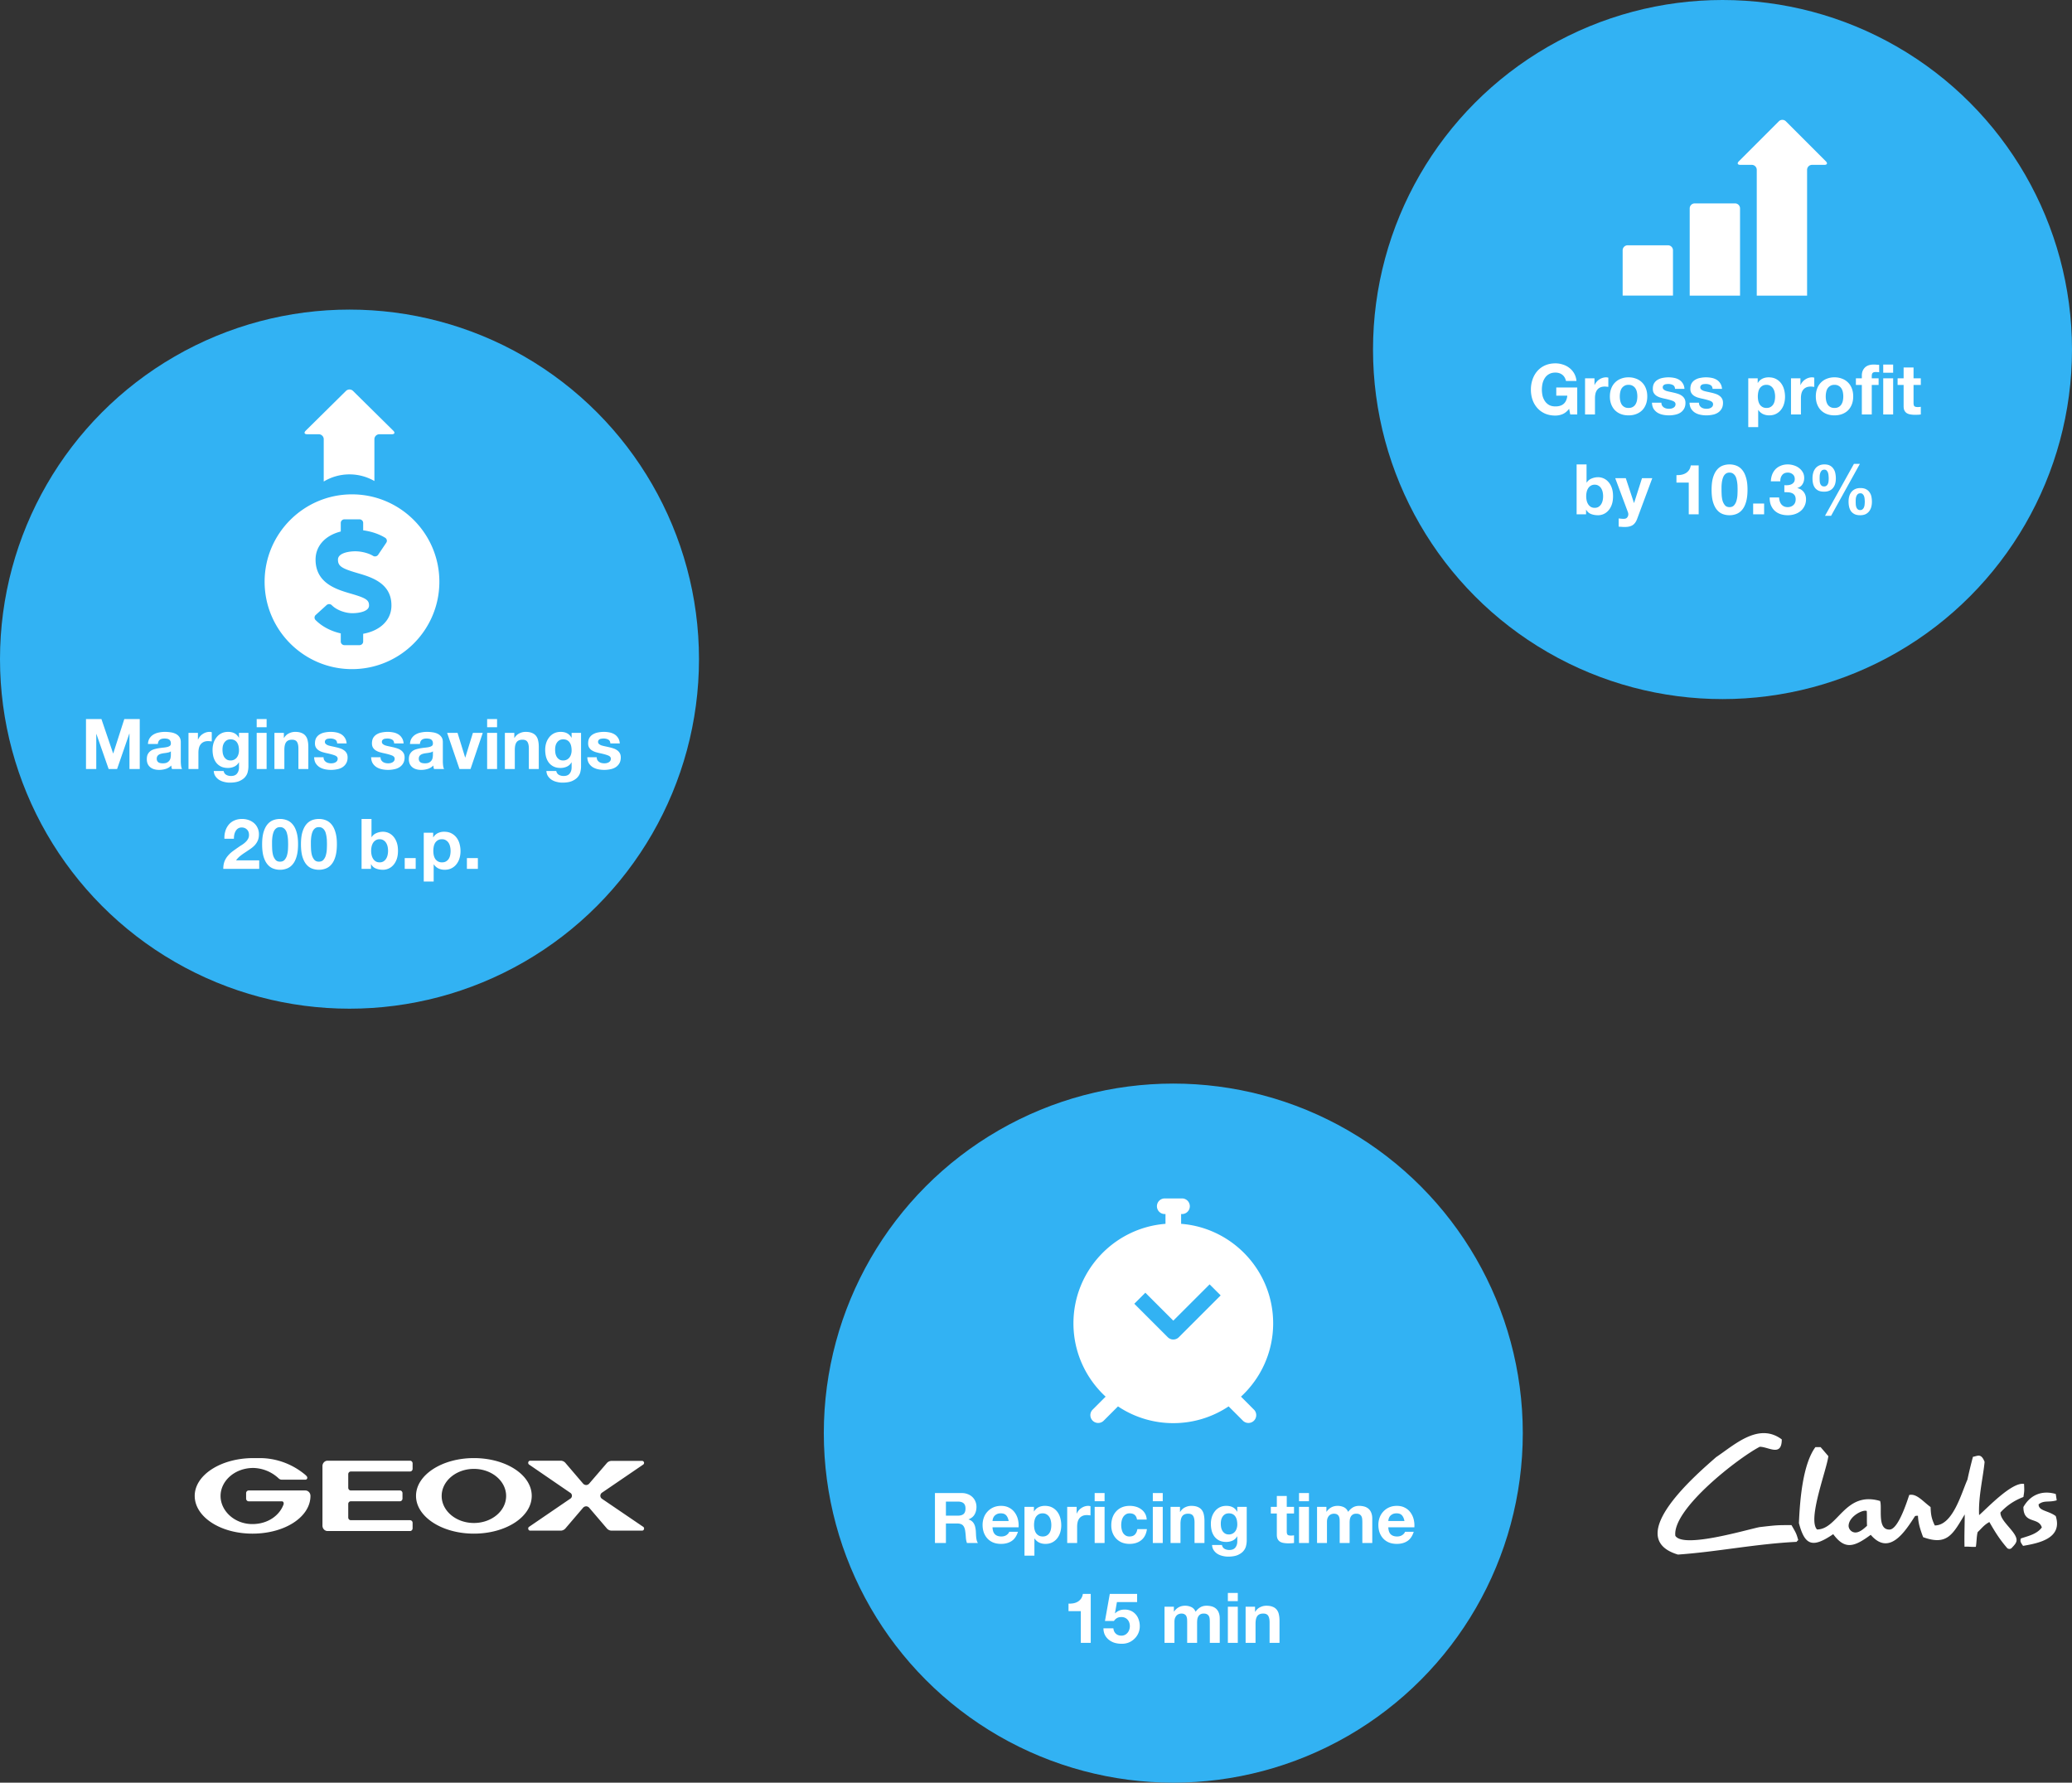
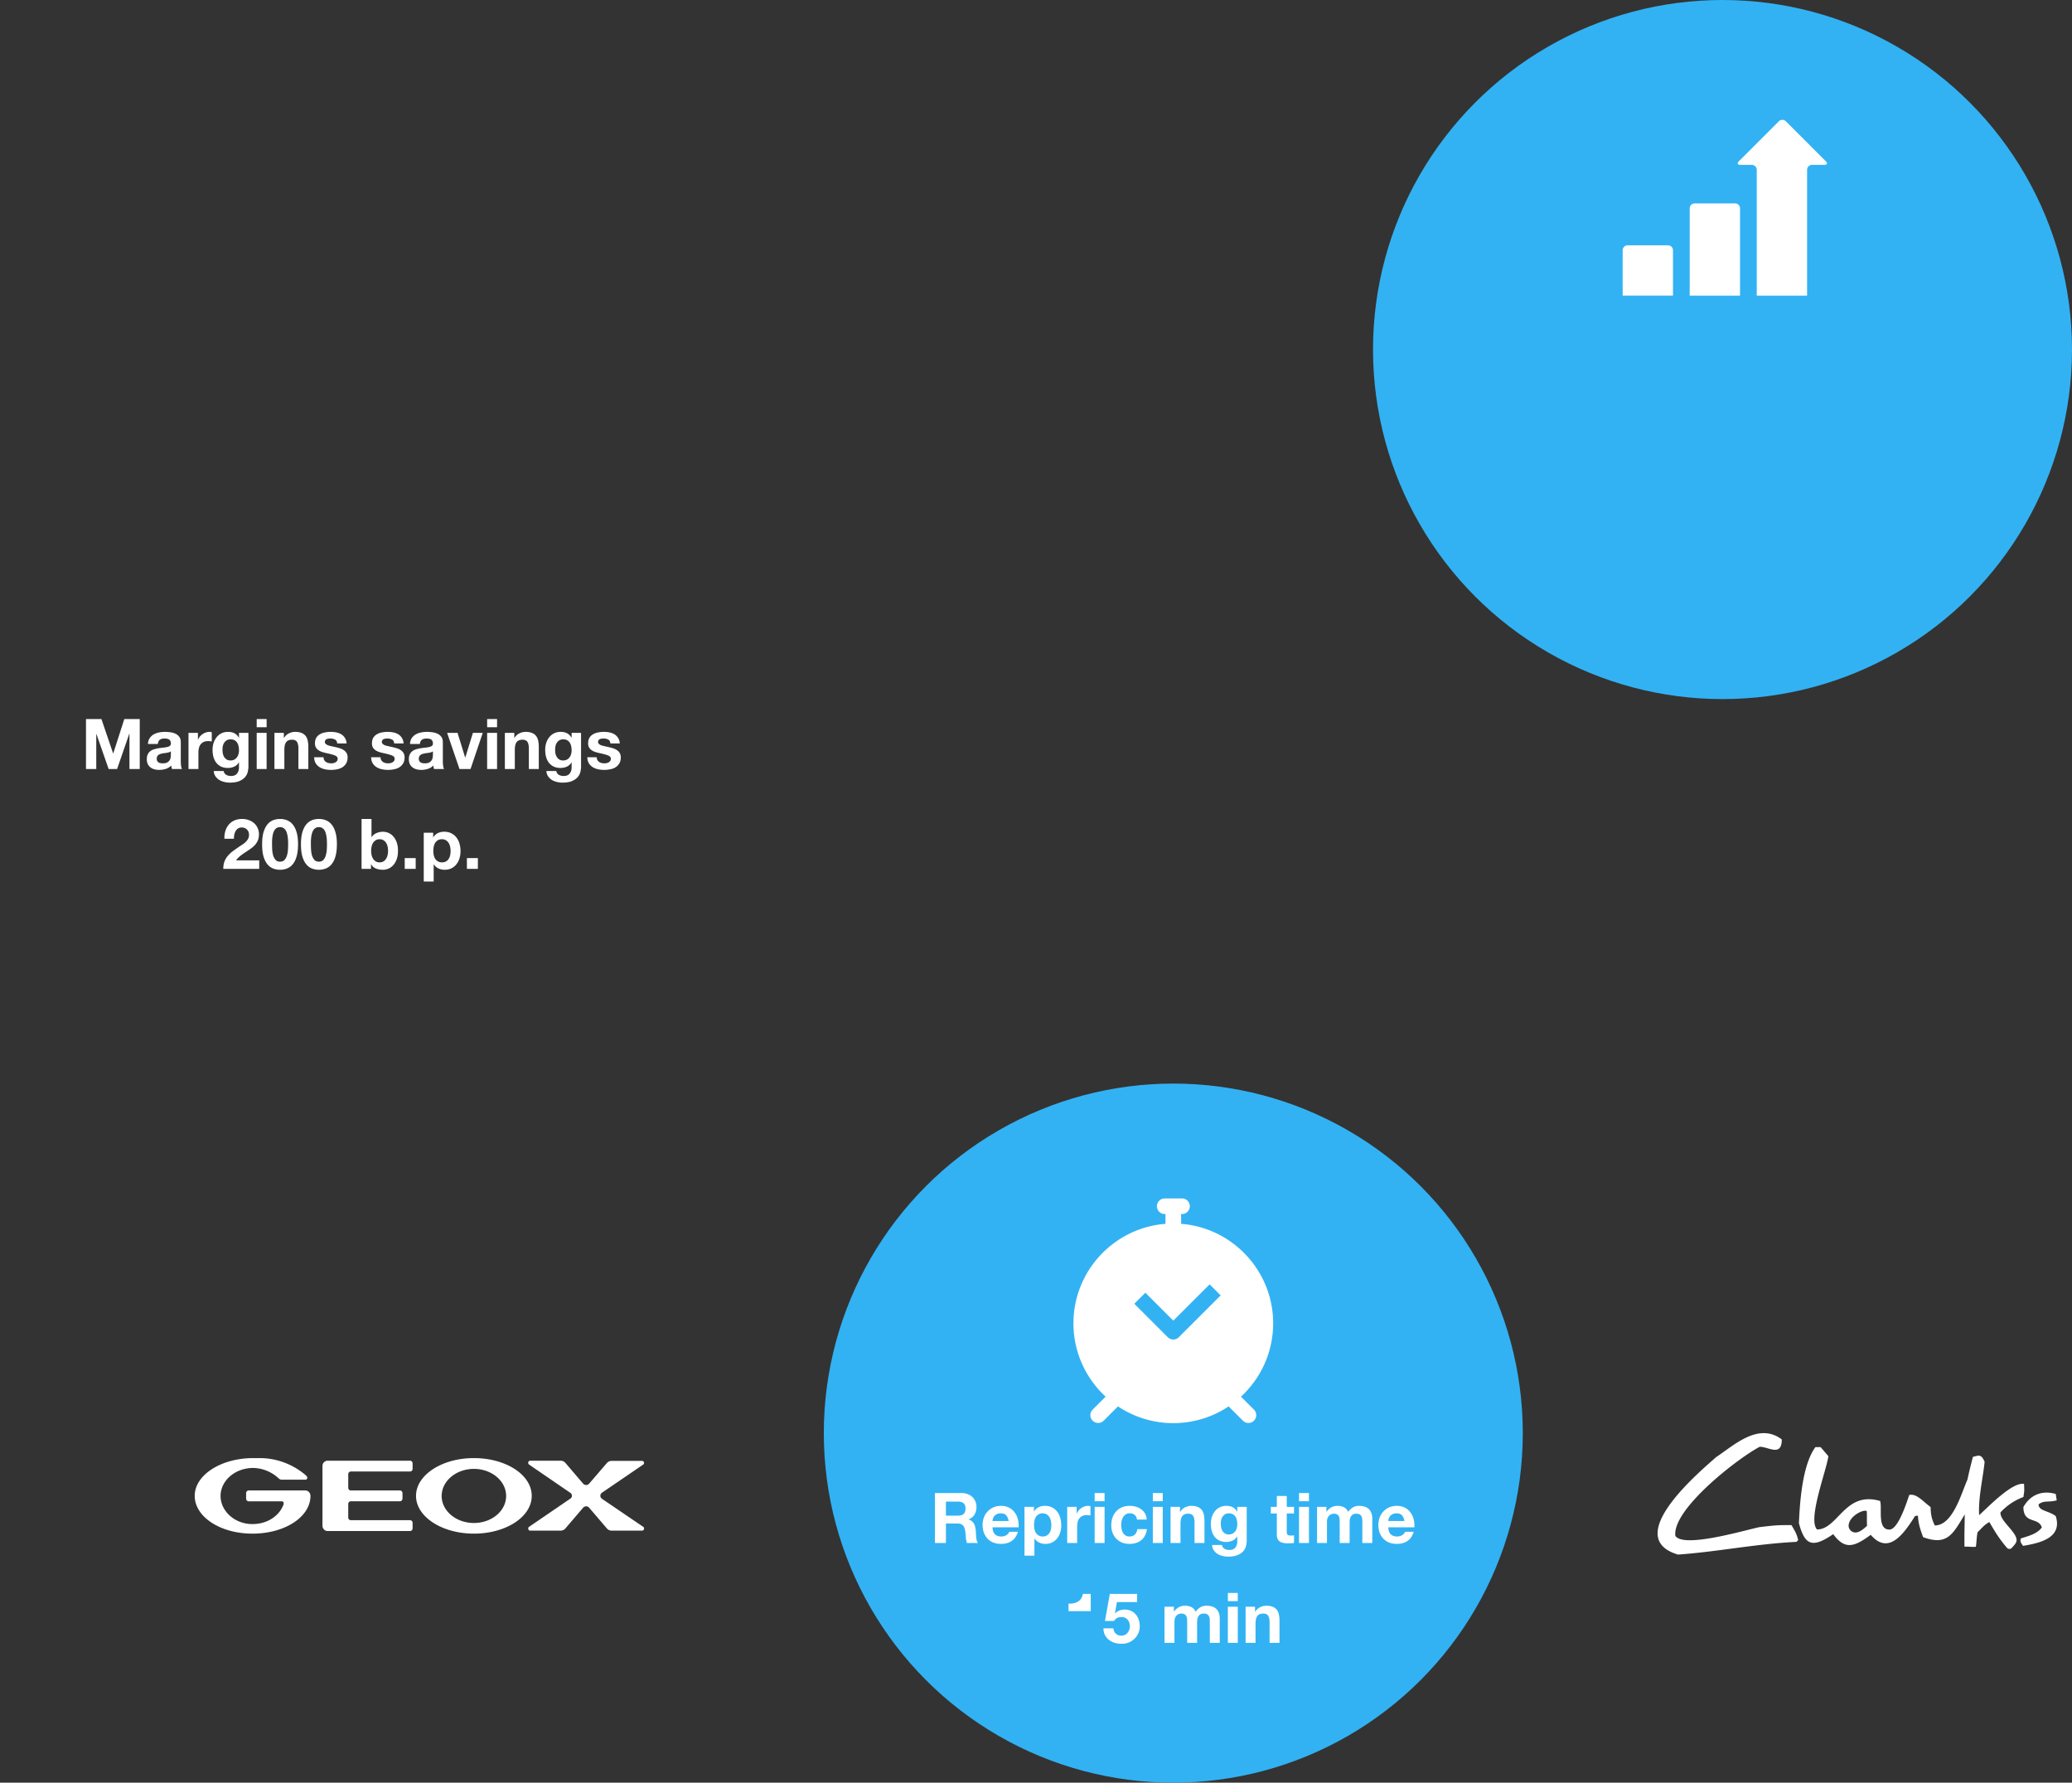
<svg xmlns="http://www.w3.org/2000/svg" width="415" height="357" fill="none">
  <rect width="100%" height="100%" fill="#333333" stroke="none" />
-   <circle cx="70" cy="132" r="70" fill="#32B2F3" />
-   <path fill-rule="evenodd" clip-rule="evenodd" d="M74.988 87.955v8.376A9.954 9.954 0 0070 95a9.954 9.954 0 00-5.16 1.432v-8.477c0-.547-.452-.994-1.006-.994h-2.316c-.553 0-.684-.319-.291-.706l8.063-7.964a1.011 1.011 0 011.42 0l8.064 7.964c.392.388.261.706-.292.706h-2.487c-.554 0-1.007.447-1.007.994zM88 116.5c0 9.65-7.85 17.5-17.5 17.5S53 126.15 53 116.5 60.85 99 70.5 99 88 106.85 88 116.5zm-16.419-1.739c-3.2-.93-3.89-1.409-3.89-2.699 0-1.31 2.181-1.659 3.47-1.659 1.226 0 2.685.374 3.548.91a.767.767 0 001.034-.214l1.623-2.412a.702.702 0 00-.222-.993c-1.2-.744-2.776-1.274-4.405-1.491v-1.485c0-.397-.335-.718-.748-.718h-2.99c-.414 0-.748.321-.748.718v1.72c-3.13.794-5.048 2.907-5.048 5.623 0 4.765 4.258 6.004 7.076 6.823 3.031.881 3.642 1.28 3.633 2.377 0 1.213-2.085 1.536-3.316 1.536-1.512 0-3.213-.653-4.134-1.589a.766.766 0 00-1.057-.028l-2.173 1.974a.698.698 0 00-.03 1.015c1.266 1.284 3.08 2.24 5.049 2.674v1.639c0 .397.334.718.747.718h2.991c.413 0 .748-.321.748-.718v-1.56c3.462-.622 5.661-2.788 5.66-5.643.04-4.523-4.087-5.724-6.818-6.518z" fill="#fff" />
  <path d="M17.223 144.004V154h2.058v-7.014h.028l2.45 7.014h1.694l2.45-7.084h.028V154h2.058v-9.996h-3.094l-2.212 6.874h-.028l-2.338-6.874h-3.094zm12.407 4.984c.028-.467.145-.854.35-1.162.205-.308.467-.555.784-.742a3.297 3.297 0 011.064-.392 5.863 5.863 0 011.204-.126c.364 0 .733.028 1.106.084a3.27 3.27 0 011.022.294c.308.149.56.359.756.63.196.261.294.611.294 1.05v3.766c0 .327.019.639.056.938.037.299.103.523.196.672h-2.016a4.575 4.575 0 01-.098-.336 4.794 4.794 0 01-.042-.364 2.59 2.59 0 01-1.12.686c-.43.131-.868.196-1.316.196-.345 0-.667-.042-.966-.126a2.218 2.218 0 01-.784-.392 1.886 1.886 0 01-.532-.672 2.35 2.35 0 01-.182-.966c0-.411.07-.747.21-1.008a1.9 1.9 0 01.56-.644c.233-.159.495-.275.784-.35.299-.084.597-.149.896-.196.299-.047.593-.084.882-.112.29-.028.546-.07.77-.126.224-.056.401-.135.532-.238.13-.112.191-.271.182-.476 0-.215-.037-.383-.112-.504a.654.654 0 00-.28-.294.913.913 0 00-.406-.14 2.663 2.663 0 00-.49-.042c-.392 0-.7.084-.924.252-.224.168-.355.448-.392.84H29.63zm4.592 1.47a.97.97 0 01-.322.182c-.121.037-.257.07-.406.098a5.87 5.87 0 01-.448.07 8.667 8.667 0 00-.476.07 3.86 3.86 0 00-.448.112 1.33 1.33 0 00-.378.196.867.867 0 00-.252.294.967.967 0 00-.098.462.94.94 0 00.098.448.812.812 0 00.266.294c.112.065.243.112.392.14.15.028.303.042.462.042.392 0 .695-.065.91-.196.215-.131.373-.285.476-.462a1.46 1.46 0 00.182-.56c.028-.187.042-.336.042-.448v-.742zm3.531-3.696V154h1.988v-3.262c0-.327.033-.63.098-.91s.173-.523.322-.728c.159-.215.364-.383.616-.504s.56-.182.924-.182c.121 0 .247.009.378.028.13.009.243.023.336.042v-1.848a1.539 1.539 0 00-.434-.07c-.252 0-.495.037-.728.112a2.542 2.542 0 00-.658.322 2.268 2.268 0 00-.546.49 2.333 2.333 0 00-.378.616h-.028v-1.344h-1.89zm8.419 5.53c-.308 0-.565-.065-.77-.196a1.631 1.631 0 01-.504-.504 2.33 2.33 0 01-.266-.686 4.448 4.448 0 01-.07-.784c0-.271.028-.527.084-.77a2.01 2.01 0 01.294-.658c.14-.196.308-.35.504-.462.205-.112.448-.168.728-.168.327 0 .597.061.812.182.215.121.387.285.518.49.13.205.224.443.28.714a4 4 0 01.084.84c0 .261-.037.513-.112.756a1.894 1.894 0 01-.308.63c-.14.187-.317.336-.532.448a1.581 1.581 0 01-.742.168zm3.584 1.246v-6.776h-1.89v.966h-.028c-.243-.42-.546-.719-.91-.896-.355-.177-.77-.266-1.246-.266-.504 0-.952.098-1.344.294a2.86 2.86 0 00-.966.798 3.54 3.54 0 00-.602 1.148 4.61 4.61 0 00-.196 1.344c0 .495.056.966.168 1.414.121.439.308.826.56 1.162.252.327.574.588.966.784.392.187.859.28 1.4.28.439 0 .854-.089 1.246-.266a2 2 0 00.924-.854h.028v.952c.01.513-.117.938-.378 1.274-.252.336-.658.504-1.218.504-.355 0-.667-.075-.938-.224-.27-.14-.453-.397-.546-.77h-1.974c.028.411.14.761.336 1.05.205.299.457.541.756.728.308.187.644.322 1.008.406.373.093.737.14 1.092.14.83 0 1.493-.112 1.988-.336.495-.224.873-.499 1.134-.826.261-.317.43-.663.504-1.036a4.59 4.59 0 00.126-.994zm3.645-7.896v-1.638h-1.988v1.638H53.4zm-1.988 1.12V154H53.4v-7.238h-1.988zm3.553 0V154h1.988v-3.794c0-.737.121-1.265.364-1.582.243-.327.635-.49 1.176-.49.476 0 .807.149.994.448.187.289.28.733.28 1.33V154h1.988v-4.452c0-.448-.042-.854-.126-1.218a2.21 2.21 0 00-.406-.938 1.863 1.863 0 00-.812-.602c-.336-.149-.77-.224-1.302-.224-.42 0-.83.098-1.232.294a2.24 2.24 0 00-.98.91h-.042v-1.008h-1.89zm9.839 4.886h-1.89c.019.485.126.891.322 1.218.205.317.462.574.77.77.317.196.676.336 1.078.42a5.997 5.997 0 002.436 0 2.98 2.98 0 001.064-.406 2.26 2.26 0 00.742-.77c.196-.327.294-.728.294-1.204 0-.336-.066-.616-.196-.84a1.702 1.702 0 00-.518-.574 2.628 2.628 0 00-.742-.378 7.943 7.943 0 00-.84-.238c-.28-.065-.556-.126-.826-.182a8.394 8.394 0 01-.728-.182 1.623 1.623 0 01-.504-.28.546.546 0 01-.196-.434c0-.149.037-.266.112-.35a.726.726 0 01.266-.21c.112-.047.233-.075.364-.084.13-.019.252-.028.364-.028.354 0 .662.07.924.21.261.131.406.387.434.77h1.89c-.037-.448-.154-.817-.35-1.106a2.17 2.17 0 00-.714-.714 3.032 3.032 0 00-.994-.378 5.606 5.606 0 00-1.134-.112c-.392 0-.775.037-1.148.112a2.95 2.95 0 00-1.008.364 2.008 2.008 0 00-.728.7c-.177.299-.266.681-.266 1.148 0 .317.065.588.196.812.13.215.303.397.518.546.215.14.457.257.728.35.28.084.564.159.854.224.71.149 1.26.299 1.652.448.401.149.602.373.602.672a.768.768 0 01-.126.448 1.047 1.047 0 01-.322.28 1.708 1.708 0 01-.42.154 2.353 2.353 0 01-1.008-.028 1.589 1.589 0 01-.476-.21 1.362 1.362 0 01-.35-.378 1.18 1.18 0 01-.126-.56zm11.416 0h-1.89c.019.485.126.891.322 1.218.205.317.462.574.77.77.317.196.677.336 1.078.42a5.997 5.997 0 002.436 0A2.98 2.98 0 0080 153.65a2.26 2.26 0 00.742-.77c.196-.327.294-.728.294-1.204 0-.336-.066-.616-.196-.84a1.702 1.702 0 00-.518-.574 2.628 2.628 0 00-.742-.378 7.943 7.943 0 00-.84-.238c-.28-.065-.555-.126-.826-.182a8.394 8.394 0 01-.728-.182 1.623 1.623 0 01-.504-.28.546.546 0 01-.196-.434c0-.149.037-.266.112-.35a.726.726 0 01.266-.21c.112-.047.233-.075.364-.084.13-.019.252-.028.364-.028.355 0 .662.07.924.21.261.131.406.387.434.77h1.89c-.037-.448-.154-.817-.35-1.106a2.17 2.17 0 00-.714-.714 3.032 3.032 0 00-.994-.378 5.606 5.606 0 00-1.134-.112c-.392 0-.775.037-1.148.112-.374.065-.71.187-1.008.364a2.008 2.008 0 00-.728.7c-.177.299-.266.681-.266 1.148 0 .317.065.588.196.812.13.215.303.397.518.546.215.14.457.257.728.35.28.084.564.159.854.224.71.149 1.26.299 1.652.448.401.149.602.373.602.672a.768.768 0 01-.126.448 1.047 1.047 0 01-.322.28 1.708 1.708 0 01-.42.154 2.353 2.353 0 01-1.008-.028 1.589 1.589 0 01-.476-.21 1.362 1.362 0 01-.35-.378 1.18 1.18 0 01-.126-.56zm5.895-2.66c.028-.467.145-.854.35-1.162.206-.308.467-.555.784-.742a3.298 3.298 0 011.064-.392 5.863 5.863 0 011.204-.126c.364 0 .733.028 1.106.084.374.047.714.145 1.022.294.308.149.56.359.756.63.196.261.294.611.294 1.05v3.766c0 .327.019.639.056.938.038.299.103.523.196.672h-2.016a4.575 4.575 0 01-.098-.336 4.898 4.898 0 01-.042-.364 2.59 2.59 0 01-1.12.686 4.483 4.483 0 01-1.316.196c-.345 0-.667-.042-.966-.126a2.218 2.218 0 01-.784-.392 1.886 1.886 0 01-.532-.672 2.35 2.35 0 01-.182-.966c0-.411.07-.747.21-1.008a1.9 1.9 0 01.56-.644c.234-.159.495-.275.784-.35a7.81 7.81 0 01.896-.196c.299-.047.593-.084.882-.112.29-.028.546-.07.77-.126.224-.056.402-.135.532-.238.131-.112.192-.271.182-.476 0-.215-.037-.383-.112-.504a.654.654 0 00-.28-.294.913.913 0 00-.406-.14 2.663 2.663 0 00-.49-.042c-.392 0-.7.084-.924.252-.224.168-.354.448-.392.84h-1.988zm4.592 1.47a.97.97 0 01-.322.182c-.121.037-.256.07-.406.098-.14.028-.289.051-.448.07a8.681 8.681 0 00-.476.07 3.91 3.91 0 00-.448.112 1.33 1.33 0 00-.378.196.87.87 0 00-.252.294.967.967 0 00-.098.462.94.94 0 00.098.448.813.813 0 00.266.294c.112.065.243.112.392.14.15.028.304.042.462.042.392 0 .696-.065.91-.196a1.33 1.33 0 00.476-.462c.103-.187.164-.373.182-.56.028-.187.042-.336.042-.448v-.742zM94.243 154l2.45-7.238H94.72l-1.526 4.942h-.028l-1.526-4.942h-2.086L92.031 154h2.212zm5.314-8.358v-1.638h-1.988v1.638h1.988zm-1.988 1.12V154h1.988v-7.238h-1.988zm3.553 0V154h1.988v-3.794c0-.737.122-1.265.364-1.582.243-.327.635-.49 1.176-.49.476 0 .808.149.994.448.187.289.28.733.28 1.33V154h1.988v-4.452c0-.448-.042-.854-.126-1.218a2.202 2.202 0 00-.406-.938 1.859 1.859 0 00-.812-.602c-.336-.149-.77-.224-1.302-.224-.42 0-.83.098-1.232.294a2.24 2.24 0 00-.98.91h-.042v-1.008h-1.89zm11.673 5.53c-.308 0-.565-.065-.77-.196a1.638 1.638 0 01-.504-.504 2.34 2.34 0 01-.266-.686 4.42 4.42 0 01-.07-.784c0-.271.028-.527.084-.77a2.01 2.01 0 01.294-.658c.14-.196.308-.35.504-.462.205-.112.448-.168.728-.168.327 0 .597.061.812.182.215.121.387.285.518.49.131.205.224.443.28.714a4 4 0 01.084.84c0 .261-.037.513-.112.756a1.888 1.888 0 01-.308.63c-.14.187-.317.336-.532.448a1.582 1.582 0 01-.742.168zm3.584 1.246v-6.776h-1.89v.966h-.028c-.243-.42-.546-.719-.91-.896-.355-.177-.77-.266-1.246-.266-.504 0-.952.098-1.344.294a2.854 2.854 0 00-.966.798 3.547 3.547 0 00-.602 1.148 4.576 4.576 0 00-.196 1.344c0 .495.056.966.168 1.414.121.439.308.826.56 1.162.252.327.574.588.966.784.392.187.859.28 1.4.28.439 0 .854-.089 1.246-.266.401-.187.709-.471.924-.854h.028v.952c.009.513-.117.938-.378 1.274-.252.336-.658.504-1.218.504-.355 0-.667-.075-.938-.224-.271-.14-.453-.397-.546-.77h-1.974c.028.411.14.761.336 1.05.205.299.457.541.756.728.308.187.644.322 1.008.406.373.093.737.14 1.092.14.831 0 1.493-.112 1.988-.336.495-.224.873-.499 1.134-.826.261-.317.429-.663.504-1.036a4.59 4.59 0 00.126-.994zm3.141-1.89h-1.89c.018.485.126.891.322 1.218.205.317.462.574.77.77.317.196.676.336 1.078.42a5.995 5.995 0 002.436 0c.401-.075.756-.21 1.064-.406a2.26 2.26 0 00.742-.77c.196-.327.294-.728.294-1.204 0-.336-.066-.616-.196-.84a1.712 1.712 0 00-.518-.574 2.632 2.632 0 00-.742-.378 7.984 7.984 0 00-.84-.238c-.28-.065-.556-.126-.826-.182a8.302 8.302 0 01-.728-.182 1.607 1.607 0 01-.504-.28.545.545 0 01-.196-.434c0-.149.037-.266.112-.35a.718.718 0 01.266-.21c.112-.047.233-.075.364-.084.13-.019.252-.028.364-.028.354 0 .662.07.924.21.261.131.406.387.434.77h1.89c-.038-.448-.154-.817-.35-1.106a2.175 2.175 0 00-.714-.714 3.04 3.04 0 00-.994-.378 5.606 5.606 0 00-1.134-.112c-.392 0-.775.037-1.148.112-.374.065-.71.187-1.008.364a2 2 0 00-.728.7c-.178.299-.266.681-.266 1.148 0 .317.065.588.196.812.13.215.303.397.518.546.214.14.457.257.728.35.28.084.564.159.854.224.709.149 1.26.299 1.652.448.401.149.602.373.602.672a.768.768 0 01-.126.448 1.055 1.055 0 01-.322.28 1.729 1.729 0 01-.42.154 2.36 2.36 0 01-1.008-.028 1.581 1.581 0 01-.476-.21 1.358 1.358 0 01-.35-.378 1.18 1.18 0 01-.126-.56zm-74.574 16.318h1.904c0-.261.023-.523.07-.784.056-.271.144-.513.266-.728.121-.224.28-.401.476-.532.205-.14.452-.21.742-.21.43 0 .78.135 1.05.406.28.261.42.63.42 1.106 0 .299-.07.565-.21.798-.13.233-.299.443-.504.63a4.602 4.602 0 01-.658.518c-.243.149-.472.299-.686.448-.42.289-.822.574-1.204.854-.374.28-.7.588-.98.924-.28.327-.504.7-.672 1.12-.159.42-.238.915-.238 1.484h7.196v-1.708h-4.634c.242-.336.522-.63.84-.882.317-.252.644-.485.98-.7a95.2 95.2 0 00.994-.672c.336-.224.634-.471.896-.742.261-.28.471-.597.63-.952.158-.355.238-.779.238-1.274a2.9 2.9 0 00-.28-1.288 2.776 2.776 0 00-.728-.966 3.291 3.291 0 00-1.078-.602 3.84 3.84 0 00-1.274-.21c-.588 0-1.11.103-1.568.308a2.959 2.959 0 00-1.12.84 3.56 3.56 0 00-.672 1.26c-.15.476-.215.994-.196 1.554zm9.543 1.092v-.602c.01-.243.028-.49.056-.742s.075-.499.14-.742c.065-.252.154-.476.266-.672a1.55 1.55 0 01.448-.476c.187-.121.415-.182.686-.182.27 0 .5.061.686.182.187.121.34.28.462.476.121.196.21.42.266.672.065.243.112.49.14.742.037.252.056.499.056.742.01.233.014.434.014.602 0 .28-.01.621-.028 1.022a5.25 5.25 0 01-.182 1.148 2.29 2.29 0 01-.476.938c-.215.261-.527.392-.938.392-.401 0-.71-.131-.924-.392a2.545 2.545 0 01-.476-.938 5.875 5.875 0 01-.168-1.148 22.626 22.626 0 01-.028-1.022zm-1.988 0c0 .98.093 1.801.28 2.464.196.653.457 1.176.784 1.568.327.392.705.672 1.134.84.439.168.9.252 1.386.252a3.77 3.77 0 001.386-.252 2.776 2.776 0 001.148-.84c.336-.392.597-.915.784-1.568.196-.663.294-1.484.294-2.464 0-.952-.098-1.75-.294-2.394-.187-.653-.448-1.176-.784-1.568a2.776 2.776 0 00-1.148-.84 3.77 3.77 0 00-1.386-.252c-.485 0-.947.084-1.386.252-.43.168-.807.448-1.134.84-.327.392-.588.915-.784 1.568-.187.644-.28 1.442-.28 2.394zm9.767 0v-.602c.01-.243.028-.49.056-.742s.075-.499.14-.742c.066-.252.154-.476.266-.672.122-.196.271-.355.448-.476.187-.121.416-.182.686-.182.271 0 .5.061.686.182.187.121.341.28.462.476.122.196.21.42.266.672.066.243.112.49.14.742.038.252.056.499.056.742.01.233.014.434.014.602 0 .28-.009.621-.028 1.022a5.25 5.25 0 01-.182 1.148 2.29 2.29 0 01-.476.938c-.214.261-.527.392-.938.392-.401 0-.709-.131-.924-.392a2.545 2.545 0 01-.476-.938 5.875 5.875 0 01-.168-1.148 22.626 22.626 0 01-.028-1.022zm-1.988 0c0 .98.094 1.801.28 2.464.196.653.458 1.176.784 1.568.327.392.705.672 1.134.84.439.168.901.252 1.386.252a3.77 3.77 0 001.386-.252 2.776 2.776 0 001.148-.84c.336-.392.598-.915.784-1.568.196-.663.294-1.484.294-2.464 0-.952-.098-1.75-.294-2.394-.186-.653-.448-1.176-.784-1.568a2.776 2.776 0 00-1.148-.84 3.77 3.77 0 00-1.386-.252c-.485 0-.947.084-1.386.252a2.801 2.801 0 00-1.134.84c-.326.392-.588.915-.784 1.568-.186.644-.28 1.442-.28 2.394zm17.444 1.33c0 .299-.033.588-.098.868s-.168.527-.308.742c-.14.215-.317.387-.532.518a1.466 1.466 0 01-.756.182c-.29 0-.541-.061-.756-.182a1.658 1.658 0 01-.532-.518 2.307 2.307 0 01-.308-.742 3.807 3.807 0 01-.098-.868c0-.308.033-.602.098-.882s.168-.527.308-.742c.14-.215.317-.383.532-.504.215-.131.467-.196.756-.196.299 0 .55.065.756.196.215.121.392.289.532.504a2.3 2.3 0 01.308.742c.065.28.098.574.098.882zm-5.306-6.384V174h1.89v-.924h.028c.215.401.532.686.952.854.42.168.896.252 1.428.252.364 0 .723-.075 1.078-.224a2.69 2.69 0 00.952-.686c.29-.308.523-.7.7-1.176.177-.485.266-1.059.266-1.722s-.089-1.232-.266-1.708c-.177-.485-.41-.882-.7-1.19a2.69 2.69 0 00-.952-.686 2.762 2.762 0 00-1.078-.224c-.448 0-.882.089-1.302.266-.41.168-.737.439-.98.812h-.028v-3.64h-1.988zm8.643 7.84V174h2.198v-2.156H81.06zm7.466.854c-.317 0-.588-.065-.812-.196a1.673 1.673 0 01-.546-.504 2.519 2.519 0 01-.294-.742 4.413 4.413 0 010-1.722c.056-.28.15-.527.28-.742.14-.215.317-.387.532-.518.224-.14.5-.21.826-.21.317 0 .584.07.798.21.224.131.406.308.546.532.14.215.238.462.294.742.066.28.098.565.098.854 0 .289-.028.574-.084.854-.056.28-.154.527-.294.742a1.54 1.54 0 01-.532.504c-.215.131-.485.196-.812.196zm-3.654-5.936v9.772h1.988v-3.43h.028c.243.355.55.625.924.812.383.177.798.266 1.246.266.532 0 .994-.103 1.386-.308a2.86 2.86 0 00.994-.826 3.49 3.49 0 00.602-1.19 5 5 0 00.196-1.4 5.43 5.43 0 00-.196-1.47 3.603 3.603 0 00-.602-1.246 3.035 3.035 0 00-1.022-.854c-.41-.215-.9-.322-1.47-.322a2.84 2.84 0 00-1.232.266 2.185 2.185 0 00-.924.854h-.028v-.924h-1.89zm8.643 5.082V174h2.198v-2.156h-2.198z" fill="#fff" />
  <circle cx="345" cy="70" r="70" fill="#32B2F3" />
-   <path d="M314.281 81.866l.224 1.134h1.4v-5.404h-4.2v1.638h2.212c-.066.7-.299 1.237-.7 1.61-.392.364-.952.546-1.68.546-.495 0-.915-.093-1.26-.28a2.457 2.457 0 01-.84-.77 3.413 3.413 0 01-.476-1.064 5.692 5.692 0 010-2.506c.102-.41.261-.775.476-1.092.214-.327.494-.583.84-.77.345-.196.765-.294 1.26-.294.532 0 .984.14 1.358.42.373.28.625.7.756 1.26h2.1a3.732 3.732 0 00-.462-1.512 3.676 3.676 0 00-.966-1.106 4.019 4.019 0 00-1.302-.672 4.662 4.662 0 00-1.484-.238c-.766 0-1.456.135-2.072.406a4.43 4.43 0 00-1.54 1.12 4.981 4.981 0 00-.966 1.68 6.185 6.185 0 00-.336 2.072c0 .728.112 1.41.336 2.044a4.88 4.88 0 00.966 1.638c.42.467.933.835 1.54 1.106.616.261 1.306.392 2.072.392a3.76 3.76 0 001.442-.294c.476-.205.91-.56 1.302-1.064zm3.189-6.104V83h1.988v-3.262c0-.327.033-.63.098-.91s.173-.523.322-.728c.159-.215.364-.383.616-.504s.56-.182.924-.182c.121 0 .247.01.378.028.131.01.243.023.336.042v-1.848a1.55 1.55 0 00-.434-.07c-.252 0-.495.037-.728.112a2.534 2.534 0 00-.658.322c-.205.13-.387.294-.546.49a2.312 2.312 0 00-.378.616h-.028v-1.344h-1.89zm6.959 3.626c0-.29.028-.574.084-.854.056-.28.15-.527.28-.742.14-.215.322-.387.546-.518.224-.14.504-.21.84-.21.336 0 .616.07.84.21.234.13.416.303.546.518.14.215.238.462.294.742a4.344 4.344 0 010 1.708c-.056.27-.154.518-.294.742a1.45 1.45 0 01-.546.518c-.224.13-.504.196-.84.196-.336 0-.616-.065-.84-.196a1.612 1.612 0 01-.546-.518 2.461 2.461 0 01-.28-.742 4.344 4.344 0 01-.084-.854zm-1.988 0c0 .579.089 1.101.266 1.568.178.467.43.868.756 1.204a3.36 3.36 0 001.176.756c.458.177.971.266 1.54.266.57 0 1.083-.089 1.54-.266.467-.177.864-.43 1.19-.756.327-.336.579-.737.756-1.204.178-.467.266-.99.266-1.568 0-.579-.088-1.101-.266-1.568a3.3 3.3 0 00-.756-1.204 3.23 3.23 0 00-1.19-.77 4.038 4.038 0 00-1.54-.28 4.04 4.04 0 00-1.54.28 3.267 3.267 0 00-1.176.77 3.327 3.327 0 00-.756 1.204c-.177.467-.266.99-.266 1.568zm10.323 1.26h-1.89c.018.485.126.891.322 1.218.205.317.462.574.77.77.317.196.676.336 1.078.42a5.995 5.995 0 002.436 0c.401-.075.756-.21 1.064-.406a2.26 2.26 0 00.742-.77c.196-.327.294-.728.294-1.204 0-.336-.066-.616-.196-.84a1.712 1.712 0 00-.518-.574 2.648 2.648 0 00-.742-.378 7.984 7.984 0 00-.84-.238c-.28-.065-.556-.126-.826-.182a8.197 8.197 0 01-.728-.182 1.6 1.6 0 01-.504-.28.544.544 0 01-.196-.434c0-.15.037-.266.112-.35a.712.712 0 01.266-.21 1.15 1.15 0 01.364-.084c.13-.019.252-.028.364-.028.354 0 .662.07.924.21.261.13.406.387.434.77h1.89c-.038-.448-.154-.817-.35-1.106a2.18 2.18 0 00-.714-.714 3.027 3.027 0 00-.994-.378 5.835 5.835 0 00-2.282 0c-.374.065-.71.187-1.008.364a2.003 2.003 0 00-.728.7c-.178.299-.266.681-.266 1.148 0 .317.065.588.196.812.13.215.303.397.518.546.214.14.457.257.728.35.28.084.564.159.854.224.709.15 1.26.299 1.652.448.401.15.602.373.602.672a.768.768 0 01-.126.448 1.051 1.051 0 01-.322.28 1.729 1.729 0 01-.42.154 2.36 2.36 0 01-1.008-.028 1.566 1.566 0 01-.476-.21 1.35 1.35 0 01-.35-.378 1.18 1.18 0 01-.126-.56zm7.519 0h-1.89c.019.485.126.891.322 1.218.206.317.462.574.77.77a3.34 3.34 0 001.078.42 6.002 6.002 0 002.436 0 2.97 2.97 0 001.064-.406 2.25 2.25 0 00.742-.77c.196-.327.294-.728.294-1.204 0-.336-.065-.616-.196-.84a1.692 1.692 0 00-.518-.574 2.635 2.635 0 00-.742-.378 7.85 7.85 0 00-.84-.238c-.28-.065-.555-.126-.826-.182a8.376 8.376 0 01-.728-.182 1.624 1.624 0 01-.504-.28.547.547 0 01-.196-.434.51.51 0 01.112-.35.728.728 0 01.266-.21 1.14 1.14 0 01.364-.084 2.54 2.54 0 01.364-.028c.355 0 .663.07.924.21.262.13.406.387.434.77h1.89c-.037-.448-.154-.817-.35-1.106a2.162 2.162 0 00-.714-.714 3.01 3.01 0 00-.994-.378 5.842 5.842 0 00-2.282 0 2.957 2.957 0 00-1.008.364 2.019 2.019 0 00-.728.7c-.177.299-.266.681-.266 1.148 0 .317.066.588.196.812.131.215.304.397.518.546.215.14.458.257.728.35.28.084.565.159.854.224.71.15 1.26.299 1.652.448.402.15.602.373.602.672a.768.768 0 01-.126.448 1.04 1.04 0 01-.322.28 1.698 1.698 0 01-.42.154 2.351 2.351 0 01-1.008-.028 1.577 1.577 0 01-.476-.21 1.365 1.365 0 01-.35-.378 1.18 1.18 0 01-.126-.56zm13.53 1.05c-.317 0-.588-.065-.812-.196a1.667 1.667 0 01-.546-.504 2.554 2.554 0 01-.294-.742 4.416 4.416 0 010-1.722c.056-.28.15-.527.28-.742.14-.215.318-.387.532-.518.224-.14.5-.21.826-.21.318 0 .584.07.798.21.224.13.406.308.546.532.14.215.238.462.294.742.066.28.098.565.098.854 0 .29-.028.574-.084.854-.056.28-.154.527-.294.742-.13.205-.308.373-.532.504-.214.13-.485.196-.812.196zm-3.654-5.936v9.772h1.988v-3.43h.028c.243.355.551.625.924.812.383.177.798.266 1.246.266.532 0 .994-.103 1.386-.308.402-.205.733-.48.994-.826.271-.345.472-.742.602-1.19.131-.448.196-.915.196-1.4 0-.513-.065-1.003-.196-1.47a3.583 3.583 0 00-.602-1.246 3.025 3.025 0 00-1.022-.854c-.41-.215-.9-.322-1.47-.322-.448 0-.858.089-1.232.266a2.19 2.19 0 00-.924.854h-.028v-.924h-1.89zm8.559 0V83h1.988v-3.262c0-.327.033-.63.098-.91s.173-.523.322-.728c.159-.215.364-.383.616-.504s.56-.182.924-.182c.121 0 .247.01.378.028.131.01.243.023.336.042v-1.848a1.55 1.55 0 00-.434-.07c-.252 0-.495.037-.728.112a2.534 2.534 0 00-.658.322c-.205.13-.387.294-.546.49a2.312 2.312 0 00-.378.616h-.028v-1.344h-1.89zm6.959 3.626c0-.29.028-.574.084-.854.056-.28.15-.527.28-.742.14-.215.322-.387.546-.518.224-.14.504-.21.84-.21.336 0 .616.07.84.21.234.13.416.303.546.518.14.215.238.462.294.742a4.344 4.344 0 010 1.708c-.056.27-.154.518-.294.742a1.45 1.45 0 01-.546.518c-.224.13-.504.196-.84.196-.336 0-.616-.065-.84-.196a1.612 1.612 0 01-.546-.518 2.461 2.461 0 01-.28-.742 4.344 4.344 0 01-.084-.854zm-1.988 0c0 .579.089 1.101.266 1.568.178.467.43.868.756 1.204a3.36 3.36 0 001.176.756c.458.177.971.266 1.54.266.57 0 1.083-.089 1.54-.266.467-.177.864-.43 1.19-.756.327-.336.579-.737.756-1.204.178-.467.266-.99.266-1.568 0-.579-.088-1.101-.266-1.568a3.3 3.3 0 00-.756-1.204 3.23 3.23 0 00-1.19-.77 4.038 4.038 0 00-1.54-.28 4.04 4.04 0 00-1.54.28 3.267 3.267 0 00-1.176.77 3.327 3.327 0 00-.756 1.204c-.177.467-.266.99-.266 1.568zm9.217-2.296V83h1.988v-5.908h1.372v-1.33h-1.372v-.434c0-.299.056-.509.168-.63.121-.13.317-.196.588-.196.252 0 .494.014.728.042V73.06l-.518-.028a5.084 5.084 0 00-.532-.028c-.812 0-1.419.205-1.82.616-.402.41-.602.938-.602 1.582v.56h-1.19v1.33h1.19zm6.272-2.45v-1.638h-1.988v1.638h1.988zm-1.988 1.12V83h1.988v-7.238h-1.988zm6.073 0v-2.17h-1.988v2.17h-1.204v1.33h1.204v4.27c0 .364.061.658.182.882.122.224.285.397.49.518.215.121.458.2.728.238.28.047.574.07.882.07.196 0 .397-.005.602-.014a4.71 4.71 0 00.56-.056v-1.54a2.743 2.743 0 01-.294.042 3.56 3.56 0 01-.322.014c-.336 0-.56-.056-.672-.168-.112-.112-.168-.336-.168-.672v-3.584h1.456v-1.33h-1.456zm-62.176 23.626c0 .299-.032.588-.098.868a2.3 2.3 0 01-.308.742c-.14.215-.317.387-.532.518-.205.121-.457.182-.756.182-.289 0-.541-.061-.756-.182a1.665 1.665 0 01-.532-.518 2.322 2.322 0 01-.308-.742 3.826 3.826 0 01-.098-.868c0-.308.033-.602.098-.882a2.32 2.32 0 01.308-.742 1.53 1.53 0 01.532-.504c.215-.13.467-.196.756-.196.299 0 .551.065.756.196.215.121.392.29.532.504a2.3 2.3 0 01.308.742c.066.28.098.574.098.882zm-5.306-6.384V103h1.89v-.924h.028c.215.401.532.686.952.854.42.168.896.252 1.428.252.364 0 .724-.075 1.078-.224.355-.149.672-.378.952-.686.29-.308.523-.7.7-1.176.178-.485.266-1.059.266-1.722s-.088-1.232-.266-1.708c-.177-.485-.41-.882-.7-1.19a2.69 2.69 0 00-.952-.686 2.754 2.754 0 00-1.078-.224c-.448 0-.882.089-1.302.266a2.09 2.09 0 00-.98.812h-.028v-3.64h-1.988zm12.129 10.892l3.024-8.134h-2.058l-1.582 4.956h-.028l-1.638-4.956h-2.114l2.534 6.79c.056.14.084.289.084.448a.965.965 0 01-.196.588c-.121.177-.313.28-.574.308a4.125 4.125 0 01-.588-.014l-.574-.056v1.638c.205.019.406.033.602.042.205.019.411.028.616.028.681 0 1.213-.126 1.596-.378s.681-.672.896-1.26zm12.318-.896v-9.8h-1.582c-.056.373-.172.686-.35.938a2.17 2.17 0 01-.658.616c-.252.15-.541.257-.868.322-.317.056-.648.08-.994.07v1.498h2.464V103h1.988zm4.574-4.942v-.602c.009-.243.028-.49.056-.742s.074-.5.14-.742c.065-.252.154-.476.266-.672a1.55 1.55 0 01.448-.476 1.23 1.23 0 01.686-.182c.27 0 .499.06.686.182.186.121.34.28.462.476.121.196.21.42.266.672.065.243.112.49.14.742.037.252.056.5.056.742.009.233.014.434.014.602 0 .28-.01.62-.028 1.022a5.32 5.32 0 01-.182 1.148 2.298 2.298 0 01-.476.938c-.215.261-.528.392-.938.392-.402 0-.71-.131-.924-.392a2.528 2.528 0 01-.476-.938 5.774 5.774 0 01-.168-1.148 22.06 22.06 0 01-.028-1.022zm-1.988 0c0 .98.093 1.801.28 2.464.196.653.457 1.176.784 1.568.326.392.704.672 1.134.84.438.168.9.252 1.386.252.494 0 .956-.084 1.386-.252a2.783 2.783 0 001.148-.84c.336-.392.597-.915.784-1.568.196-.663.294-1.484.294-2.464 0-.952-.098-1.75-.294-2.394-.187-.653-.448-1.176-.784-1.568a2.783 2.783 0 00-1.148-.84 3.775 3.775 0 00-1.386-.252c-.486 0-.948.084-1.386.252-.43.168-.808.448-1.134.84-.327.392-.588.915-.784 1.568-.187.644-.28 1.442-.28 2.394zm8.325 2.786V103h2.198v-2.156h-2.198zm6.248-3.682v1.4c.243 0 .495.01.756.028.271.01.518.06.742.154.224.084.406.224.546.42.15.196.224.48.224.854 0 .476-.154.854-.462 1.134-.308.271-.686.406-1.134.406-.289 0-.541-.051-.756-.154a1.6 1.6 0 01-.518-.406 1.942 1.942 0 01-.322-.616 2.973 2.973 0 01-.126-.756h-1.89c-.009.569.07 1.073.238 1.512.178.439.425.812.742 1.12.318.299.7.527 1.148.686.458.159.962.238 1.512.238.476 0 .934-.07 1.372-.21.439-.14.826-.345 1.162-.616.336-.271.602-.607.798-1.008.206-.401.308-.859.308-1.372 0-.56-.154-1.04-.462-1.442-.308-.401-.732-.663-1.274-.784v-.028c.458-.13.798-.378 1.022-.742.234-.364.35-.784.35-1.26 0-.439-.098-.826-.294-1.162a2.795 2.795 0 00-.77-.854 3.158 3.158 0 00-1.05-.518 3.96 3.96 0 00-1.176-.182c-.504 0-.961.084-1.372.252-.41.159-.765.387-1.064.686a3.285 3.285 0 00-.686 1.078c-.158.41-.247.868-.266 1.372h1.89c-.009-.504.112-.92.364-1.246.262-.336.644-.504 1.148-.504.364 0 .686.112.966.336.28.224.42.546.42.966 0 .28-.07.504-.21.672-.13.168-.303.299-.518.392a2.208 2.208 0 01-.672.154 4.198 4.198 0 01-.686 0zm14.29 3.29c0-.159.004-.336.014-.532.018-.196.06-.378.126-.546.065-.168.158-.308.28-.42.13-.112.308-.168.532-.168.205 0 .364.065.476.196.121.121.21.27.266.448.056.168.088.35.098.546.018.187.028.35.028.49 0 .149-.01.322-.028.518-.01.187-.047.369-.112.546a1.03 1.03 0 01-.28.434c-.122.121-.29.182-.504.182-.224 0-.397-.061-.518-.182a1.084 1.084 0 01-.266-.434 2.182 2.182 0 01-.098-.56 10.21 10.21 0 01-.014-.518zm-1.428-.014c0 .383.037.742.112 1.078.084.336.214.63.392.882.186.243.424.434.714.574.298.14.662.21 1.092.21.41 0 .765-.065 1.064-.196.298-.14.541-.331.728-.574.196-.243.34-.527.434-.854.093-.327.14-.681.14-1.064s-.038-.742-.112-1.078a2.19 2.19 0 00-.392-.868 1.802 1.802 0 00-.7-.588c-.29-.15-.654-.224-1.092-.224-.411 0-.766.07-1.064.21a2.06 2.06 0 00-.742.574 2.378 2.378 0 00-.434.854c-.094.327-.14.681-.14 1.064zm1.078-7.546l-5.796 10.402h1.218l5.768-10.402h-1.19zm-6.874 2.912c0-.159.004-.34.014-.546.018-.205.06-.397.126-.574.065-.177.158-.327.28-.448.13-.121.308-.182.532-.182.205 0 .364.065.476.196.121.13.21.29.266.476.056.187.088.383.098.588.018.196.028.364.028.504 0 .15-.01.317-.028.504a1.69 1.69 0 01-.112.518.944.944 0 01-.28.406c-.122.112-.29.168-.504.168-.224 0-.397-.056-.518-.168a.987.987 0 01-.266-.406 1.975 1.975 0 01-.098-.532 9.432 9.432 0 01-.014-.504zm-1.428-.028c0 .383.037.742.112 1.078.084.327.214.611.392.854.186.233.424.42.714.56.298.13.662.196 1.092.196.41 0 .765-.065 1.064-.196a1.88 1.88 0 00.728-.546c.196-.233.34-.509.434-.826.093-.327.14-.681.14-1.064a5.2 5.2 0 00-.112-1.092 2.316 2.316 0 00-.392-.896 1.87 1.87 0 00-.7-.616c-.29-.15-.654-.224-1.092-.224-.411 0-.766.075-1.064.224-.299.14-.546.336-.742.588a2.51 2.51 0 00-.434.882c-.094.336-.14.695-.14 1.078z" fill="#fff" />
  <path fill-rule="evenodd" clip-rule="evenodd" d="M361.94 34.013v25.19h-10.08v-25.19c0-.55-.45-1-1-1h-2.3c-.55 0-.68-.32-.29-.71l8.01-8.01a.996.996 0 011.41 0l8.01 8.01c.39.39.26.71-.29.71h-2.47c-.55 0-1 .45-1 1zm-14.43 6.72h-8.08c-.55 0-1 .45-1 1v17.47h10.08v-17.47c0-.56-.45-1-1-1zm-13.43 8.39H326c-.55 0-1 .45-1 1v9.07h10.08v-9.07c0-.55-.45-1-1-1z" fill="#fff" />
  <circle cx="235" cy="287" r="70" fill="#32B2F3" />
-   <path d="M189.458 303.526v-2.814h2.408c.504 0 .882.112 1.134.336.252.215.378.565.378 1.05 0 .504-.126.868-.378 1.092-.252.224-.63.336-1.134.336h-2.408zm-2.198-4.522V309h2.198v-3.906h2.198c.551 0 .947.121 1.19.364s.401.625.476 1.148c.056.401.098.821.126 1.26.028.439.103.817.224 1.134h2.198a1.57 1.57 0 01-.238-.504 6.484 6.484 0 01-.112-.644 15.405 15.405 0 01-.042-.658 37.264 37.264 0 00-.028-.56 5.326 5.326 0 00-.112-.756 2.301 2.301 0 00-.238-.686 1.78 1.78 0 00-.434-.546 1.642 1.642 0 00-.672-.35v-.028c.56-.224.961-.551 1.204-.98.252-.429.378-.938.378-1.526 0-.383-.07-.737-.21-1.064a2.45 2.45 0 00-.588-.882 2.614 2.614 0 00-.924-.588 3.084 3.084 0 00-1.204-.224h-5.39zm14.765 5.6h-3.234c.01-.14.038-.299.084-.476.056-.177.145-.345.266-.504.131-.159.299-.289.504-.392.215-.112.481-.168.798-.168.486 0 .845.131 1.078.392.243.261.411.644.504 1.148zm-3.234 1.26h5.222a5.08 5.08 0 00-.14-1.61 3.854 3.854 0 00-.644-1.372 3.077 3.077 0 00-1.12-.952c-.457-.243-.994-.364-1.61-.364-.55 0-1.054.098-1.512.294a3.535 3.535 0 00-1.162.812 3.49 3.49 0 00-.756 1.204 4.231 4.231 0 00-.266 1.512c0 .56.084 1.073.252 1.54.178.467.425.868.742 1.204.318.336.705.597 1.162.784.458.177.971.266 1.54.266.822 0 1.522-.187 2.1-.56.579-.373 1.008-.994 1.288-1.862h-1.75c-.065.224-.242.439-.532.644-.289.196-.634.294-1.036.294-.56 0-.989-.145-1.288-.434-.298-.289-.462-.756-.49-1.4zm10.056 1.834c-.318 0-.588-.065-.812-.196a1.673 1.673 0 01-.546-.504 2.502 2.502 0 01-.294-.742 4.413 4.413 0 010-1.722c.056-.28.149-.527.28-.742.14-.215.317-.387.532-.518.224-.14.499-.21.826-.21.317 0 .583.07.798.21.224.131.406.308.546.532.14.215.238.462.294.742.065.28.098.565.098.854 0 .289-.028.574-.084.854-.056.28-.154.527-.294.742a1.543 1.543 0 01-.532.504c-.215.131-.486.196-.812.196zm-3.654-5.936v9.772h1.988v-3.43h.028c.242.355.55.625.924.812a2.93 2.93 0 001.246.266c.532 0 .994-.103 1.386-.308a2.87 2.87 0 00.994-.826c.27-.345.471-.742.602-1.19a5 5 0 00.196-1.4c0-.513-.066-1.003-.196-1.47a3.621 3.621 0 00-.602-1.246 3.045 3.045 0 00-1.022-.854c-.411-.215-.901-.322-1.47-.322-.448 0-.859.089-1.232.266a2.177 2.177 0 00-.924.854h-.028v-.924h-1.89zm8.558 0V309h1.988v-3.262c0-.327.033-.63.098-.91a1.99 1.99 0 01.322-.728c.159-.215.364-.383.616-.504s.56-.182.924-.182c.121 0 .247.009.378.028.131.009.243.023.336.042v-1.848a1.538 1.538 0 00-.434-.07c-.252 0-.495.037-.728.112a2.544 2.544 0 00-.658.322 2.283 2.283 0 00-.546.49 2.317 2.317 0 00-.378.616h-.028v-1.344h-1.89zm7.486-1.12v-1.638h-1.988v1.638h1.988zm-1.988 1.12V309h1.988v-7.238h-1.988zm8.481 2.548h1.946c-.028-.467-.14-.868-.336-1.204a2.611 2.611 0 00-.77-.854 3.15 3.15 0 00-1.064-.518 4.465 4.465 0 00-1.232-.168c-.588 0-1.111.098-1.568.294a3.254 3.254 0 00-1.162.826c-.317.345-.56.761-.728 1.246a4.878 4.878 0 00-.238 1.554c0 .541.089 1.041.266 1.498.177.448.425.835.742 1.162a3.4 3.4 0 001.148.77c.457.177.957.266 1.498.266.961 0 1.75-.252 2.366-.756.616-.504.989-1.237 1.12-2.198H227.8c-.065.448-.229.807-.49 1.078-.252.261-.616.392-1.092.392-.308 0-.569-.07-.784-.21a1.655 1.655 0 01-.518-.532 2.701 2.701 0 01-.266-.742 3.937 3.937 0 010-1.61c.056-.28.149-.532.28-.756.14-.233.317-.42.532-.56.215-.149.481-.224.798-.224.849 0 1.339.415 1.47 1.246zm5.155-3.668v-1.638h-1.988v1.638h1.988zm-1.988 1.12V309h1.988v-7.238h-1.988zm3.553 0V309h1.988v-3.794c0-.737.122-1.265.364-1.582.243-.327.635-.49 1.176-.49.476 0 .808.149.994.448.187.289.28.733.28 1.33V309h1.988v-4.452c0-.448-.042-.854-.126-1.218a2.202 2.202 0 00-.406-.938 1.859 1.859 0 00-.812-.602c-.336-.149-.77-.224-1.302-.224-.42 0-.83.098-1.232.294a2.24 2.24 0 00-.98.91h-.042v-1.008h-1.89zm11.673 5.53c-.308 0-.565-.065-.77-.196a1.638 1.638 0 01-.504-.504 2.34 2.34 0 01-.266-.686 4.42 4.42 0 01-.07-.784c0-.271.028-.527.084-.77a2.01 2.01 0 01.294-.658c.14-.196.308-.35.504-.462.205-.112.448-.168.728-.168.327 0 .597.061.812.182.215.121.387.285.518.49.131.205.224.443.28.714a4 4 0 01.084.84c0 .261-.037.513-.112.756a1.888 1.888 0 01-.308.63c-.14.187-.317.336-.532.448a1.582 1.582 0 01-.742.168zm3.584 1.246v-6.776h-1.89v.966h-.028c-.243-.42-.546-.719-.91-.896-.355-.177-.77-.266-1.246-.266-.504 0-.952.098-1.344.294a2.854 2.854 0 00-.966.798 3.547 3.547 0 00-.602 1.148 4.576 4.576 0 00-.196 1.344c0 .495.056.966.168 1.414.121.439.308.826.56 1.162.252.327.574.588.966.784.392.187.859.28 1.4.28.439 0 .854-.089 1.246-.266.401-.187.709-.471.924-.854h.028v.952c.009.513-.117.938-.378 1.274-.252.336-.658.504-1.218.504-.355 0-.667-.075-.938-.224-.271-.14-.453-.397-.546-.77h-1.974c.028.411.14.761.336 1.05.205.299.457.541.756.728.308.187.644.322 1.008.406.373.093.737.14 1.092.14.831 0 1.493-.112 1.988-.336.495-.224.873-.499 1.134-.826.261-.317.429-.663.504-1.036a4.59 4.59 0 00.126-.994zm8.017-6.776v-2.17h-1.988v2.17h-1.204v1.33h1.204v4.27c0 .364.061.658.182.882.122.224.285.397.49.518.215.121.458.201.728.238.28.047.574.07.882.07.196 0 .397-.005.602-.014.206-.009.392-.028.56-.056v-1.54a2.6 2.6 0 01-.294.042c-.102.009-.21.014-.322.014-.336 0-.56-.056-.672-.168-.112-.112-.168-.336-.168-.672v-3.584h1.456v-1.33h-1.456zm4.446-1.12v-1.638h-1.988v1.638h1.988zm-1.988 1.12V309h1.988v-7.238h-1.988zm3.609 0V309h1.988v-4.2c0-.355.052-.639.154-.854.103-.224.224-.392.364-.504.15-.121.299-.201.448-.238.159-.047.285-.07.378-.07.318 0 .556.056.714.168a.811.811 0 01.35.42c.075.177.117.373.126.588.01.205.014.415.014.63V309h1.988v-4.032c0-.224.014-.443.042-.658.038-.224.103-.42.196-.588.103-.177.238-.317.406-.42.178-.112.406-.168.686-.168s.5.047.658.14a.918.918 0 01.378.378c.084.159.136.345.154.56.019.215.028.443.028.686V309h1.988v-4.844c0-.467-.065-.863-.196-1.19a2.03 2.03 0 00-.546-.812 2.137 2.137 0 00-.84-.448 3.868 3.868 0 00-1.064-.14c-.504 0-.942.121-1.316.364a3.128 3.128 0 00-.868.84c-.196-.448-.485-.761-.868-.938a2.869 2.869 0 00-1.246-.266c-.476 0-.9.103-1.274.308a2.862 2.862 0 00-.938.868h-.028v-.98h-1.876zm17.504 2.842h-3.234c.009-.14.037-.299.084-.476.056-.177.145-.345.266-.504.131-.159.299-.289.504-.392.215-.112.481-.168.798-.168.485 0 .845.131 1.078.392.243.261.411.644.504 1.148zm-3.234 1.26h5.222a5.109 5.109 0 00-.14-1.61 3.871 3.871 0 00-.644-1.372 3.086 3.086 0 00-1.12-.952c-.457-.243-.994-.364-1.61-.364-.551 0-1.055.098-1.512.294a3.535 3.535 0 00-1.162.812 3.461 3.461 0 00-.756 1.204 4.231 4.231 0 00-.266 1.512c0 .56.084 1.073.252 1.54.177.467.425.868.742 1.204.317.336.705.597 1.162.784.457.177.971.266 1.54.266.821 0 1.521-.187 2.1-.56.579-.373 1.008-.994 1.288-1.862h-1.75c-.065.224-.243.439-.532.644-.289.196-.635.294-1.036.294-.56 0-.989-.145-1.288-.434-.299-.289-.462-.756-.49-1.4zM218.463 329v-9.8h-1.582a2.17 2.17 0 01-.35.938 2.196 2.196 0 01-.658.616 2.75 2.75 0 01-.868.322 4.97 4.97 0 01-.994.07v1.498h2.464V329h1.988zm9.291-8.162V319.2h-5.474l-.966 5.418h1.792c.196-.271.406-.467.63-.588.224-.131.513-.196.868-.196.271 0 .509.047.714.14.205.093.383.224.532.392.149.168.261.364.336.588.075.224.112.462.112.714 0 .243-.042.481-.126.714a1.827 1.827 0 01-.336.602 1.71 1.71 0 01-.532.42 1.54 1.54 0 01-.7.154c-.448 0-.817-.131-1.106-.392-.289-.271-.457-.63-.504-1.078h-1.988c.009.513.112.966.308 1.358.205.383.476.705.812.966.336.261.719.457 1.148.588.439.121.896.182 1.372.182a3.69 3.69 0 001.4-.238 3.525 3.525 0 001.148-.742 3.427 3.427 0 001.092-2.534c0-.457-.07-.887-.21-1.288a2.963 2.963 0 00-.588-1.064 2.75 2.75 0 00-.938-.714 2.973 2.973 0 00-1.288-.266c-.392 0-.742.061-1.05.182a2.384 2.384 0 00-.868.574l-.028-.028.392-2.226h4.046zm5.488.924V329h1.988v-4.2c0-.355.051-.639.154-.854.102-.224.224-.392.364-.504a1.16 1.16 0 01.448-.238c.158-.047.284-.07.378-.07.317 0 .555.056.714.168a.816.816 0 01.35.42c.074.177.116.373.126.588.009.205.014.415.014.63V329h1.988v-4.032c0-.224.014-.443.042-.658.037-.224.102-.42.196-.588.102-.177.238-.317.406-.42.177-.112.406-.168.686-.168s.499.047.658.14a.918.918 0 01.378.378c.084.159.135.345.154.56.018.215.028.443.028.686V329h1.988v-4.844c0-.467-.066-.863-.196-1.19a2.05 2.05 0 00-.546-.812 2.151 2.151 0 00-.84-.448 3.878 3.878 0 00-1.064-.14c-.504 0-.943.121-1.316.364a3.114 3.114 0 00-.868.84c-.196-.448-.486-.761-.868-.938a2.875 2.875 0 00-1.246-.266c-.476 0-.901.103-1.274.308a2.852 2.852 0 00-.938.868h-.028v-.98h-1.876zm14.675-1.12v-1.638h-1.988v1.638h1.988zm-1.988 1.12V329h1.988v-7.238h-1.988zm3.554 0V329h1.988v-3.794c0-.737.121-1.265.364-1.582.242-.327.634-.49 1.176-.49.476 0 .807.149.994.448.186.289.28.733.28 1.33V329h1.988v-4.452c0-.448-.042-.854-.126-1.218a2.214 2.214 0 00-.406-.938 1.864 1.864 0 00-.812-.602c-.336-.149-.77-.224-1.302-.224-.42 0-.831.098-1.232.294-.402.187-.728.49-.98.91h-.042v-1.008h-1.89z" fill="#fff" />
+   <path d="M189.458 303.526v-2.814h2.408c.504 0 .882.112 1.134.336.252.215.378.565.378 1.05 0 .504-.126.868-.378 1.092-.252.224-.63.336-1.134.336h-2.408zm-2.198-4.522V309h2.198v-3.906h2.198c.551 0 .947.121 1.19.364s.401.625.476 1.148c.056.401.098.821.126 1.26.028.439.103.817.224 1.134h2.198a1.57 1.57 0 01-.238-.504 6.484 6.484 0 01-.112-.644 15.405 15.405 0 01-.042-.658 37.264 37.264 0 00-.028-.56 5.326 5.326 0 00-.112-.756 2.301 2.301 0 00-.238-.686 1.78 1.78 0 00-.434-.546 1.642 1.642 0 00-.672-.35v-.028c.56-.224.961-.551 1.204-.98.252-.429.378-.938.378-1.526 0-.383-.07-.737-.21-1.064a2.45 2.45 0 00-.588-.882 2.614 2.614 0 00-.924-.588 3.084 3.084 0 00-1.204-.224h-5.39zm14.765 5.6h-3.234c.01-.14.038-.299.084-.476.056-.177.145-.345.266-.504.131-.159.299-.289.504-.392.215-.112.481-.168.798-.168.486 0 .845.131 1.078.392.243.261.411.644.504 1.148zm-3.234 1.26h5.222a5.08 5.08 0 00-.14-1.61 3.854 3.854 0 00-.644-1.372 3.077 3.077 0 00-1.12-.952c-.457-.243-.994-.364-1.61-.364-.55 0-1.054.098-1.512.294a3.535 3.535 0 00-1.162.812 3.49 3.49 0 00-.756 1.204 4.231 4.231 0 00-.266 1.512c0 .56.084 1.073.252 1.54.178.467.425.868.742 1.204.318.336.705.597 1.162.784.458.177.971.266 1.54.266.822 0 1.522-.187 2.1-.56.579-.373 1.008-.994 1.288-1.862h-1.75c-.065.224-.242.439-.532.644-.289.196-.634.294-1.036.294-.56 0-.989-.145-1.288-.434-.298-.289-.462-.756-.49-1.4zm10.056 1.834c-.318 0-.588-.065-.812-.196a1.673 1.673 0 01-.546-.504 2.502 2.502 0 01-.294-.742 4.413 4.413 0 010-1.722c.056-.28.149-.527.28-.742.14-.215.317-.387.532-.518.224-.14.499-.21.826-.21.317 0 .583.07.798.21.224.131.406.308.546.532.14.215.238.462.294.742.065.28.098.565.098.854 0 .289-.028.574-.084.854-.056.28-.154.527-.294.742a1.543 1.543 0 01-.532.504c-.215.131-.486.196-.812.196zm-3.654-5.936v9.772h1.988v-3.43h.028c.242.355.55.625.924.812a2.93 2.93 0 001.246.266c.532 0 .994-.103 1.386-.308a2.87 2.87 0 00.994-.826c.27-.345.471-.742.602-1.19a5 5 0 00.196-1.4c0-.513-.066-1.003-.196-1.47a3.621 3.621 0 00-.602-1.246 3.045 3.045 0 00-1.022-.854c-.411-.215-.901-.322-1.47-.322-.448 0-.859.089-1.232.266a2.177 2.177 0 00-.924.854h-.028v-.924h-1.89zm8.558 0V309h1.988v-3.262c0-.327.033-.63.098-.91a1.99 1.99 0 01.322-.728c.159-.215.364-.383.616-.504s.56-.182.924-.182c.121 0 .247.009.378.028.131.009.243.023.336.042v-1.848a1.538 1.538 0 00-.434-.07c-.252 0-.495.037-.728.112a2.544 2.544 0 00-.658.322 2.283 2.283 0 00-.546.49 2.317 2.317 0 00-.378.616h-.028v-1.344h-1.89zm7.486-1.12v-1.638h-1.988v1.638h1.988zm-1.988 1.12V309h1.988v-7.238h-1.988zm8.481 2.548h1.946c-.028-.467-.14-.868-.336-1.204a2.611 2.611 0 00-.77-.854 3.15 3.15 0 00-1.064-.518 4.465 4.465 0 00-1.232-.168c-.588 0-1.111.098-1.568.294a3.254 3.254 0 00-1.162.826c-.317.345-.56.761-.728 1.246a4.878 4.878 0 00-.238 1.554c0 .541.089 1.041.266 1.498.177.448.425.835.742 1.162a3.4 3.4 0 001.148.77c.457.177.957.266 1.498.266.961 0 1.75-.252 2.366-.756.616-.504.989-1.237 1.12-2.198H227.8c-.065.448-.229.807-.49 1.078-.252.261-.616.392-1.092.392-.308 0-.569-.07-.784-.21a1.655 1.655 0 01-.518-.532 2.701 2.701 0 01-.266-.742 3.937 3.937 0 010-1.61c.056-.28.149-.532.28-.756.14-.233.317-.42.532-.56.215-.149.481-.224.798-.224.849 0 1.339.415 1.47 1.246zm5.155-3.668v-1.638h-1.988v1.638h1.988zm-1.988 1.12V309h1.988v-7.238h-1.988zm3.553 0V309h1.988v-3.794c0-.737.122-1.265.364-1.582.243-.327.635-.49 1.176-.49.476 0 .808.149.994.448.187.289.28.733.28 1.33V309h1.988v-4.452c0-.448-.042-.854-.126-1.218a2.202 2.202 0 00-.406-.938 1.859 1.859 0 00-.812-.602c-.336-.149-.77-.224-1.302-.224-.42 0-.83.098-1.232.294a2.24 2.24 0 00-.98.91h-.042v-1.008h-1.89zm11.673 5.53c-.308 0-.565-.065-.77-.196a1.638 1.638 0 01-.504-.504 2.34 2.34 0 01-.266-.686 4.42 4.42 0 01-.07-.784c0-.271.028-.527.084-.77a2.01 2.01 0 01.294-.658c.14-.196.308-.35.504-.462.205-.112.448-.168.728-.168.327 0 .597.061.812.182.215.121.387.285.518.49.131.205.224.443.28.714a4 4 0 01.084.84c0 .261-.037.513-.112.756a1.888 1.888 0 01-.308.63c-.14.187-.317.336-.532.448a1.582 1.582 0 01-.742.168zm3.584 1.246v-6.776h-1.89v.966h-.028c-.243-.42-.546-.719-.91-.896-.355-.177-.77-.266-1.246-.266-.504 0-.952.098-1.344.294a2.854 2.854 0 00-.966.798 3.547 3.547 0 00-.602 1.148 4.576 4.576 0 00-.196 1.344c0 .495.056.966.168 1.414.121.439.308.826.56 1.162.252.327.574.588.966.784.392.187.859.28 1.4.28.439 0 .854-.089 1.246-.266.401-.187.709-.471.924-.854h.028v.952c.009.513-.117.938-.378 1.274-.252.336-.658.504-1.218.504-.355 0-.667-.075-.938-.224-.271-.14-.453-.397-.546-.77h-1.974c.028.411.14.761.336 1.05.205.299.457.541.756.728.308.187.644.322 1.008.406.373.093.737.14 1.092.14.831 0 1.493-.112 1.988-.336.495-.224.873-.499 1.134-.826.261-.317.429-.663.504-1.036a4.59 4.59 0 00.126-.994zm8.017-6.776v-2.17h-1.988v2.17h-1.204v1.33h1.204v4.27c0 .364.061.658.182.882.122.224.285.397.49.518.215.121.458.201.728.238.28.047.574.07.882.07.196 0 .397-.005.602-.014.206-.009.392-.028.56-.056v-1.54a2.6 2.6 0 01-.294.042c-.102.009-.21.014-.322.014-.336 0-.56-.056-.672-.168-.112-.112-.168-.336-.168-.672v-3.584h1.456v-1.33h-1.456zm4.446-1.12v-1.638h-1.988v1.638h1.988zm-1.988 1.12V309h1.988v-7.238h-1.988zm3.609 0V309h1.988v-4.2c0-.355.052-.639.154-.854.103-.224.224-.392.364-.504.15-.121.299-.201.448-.238.159-.047.285-.07.378-.07.318 0 .556.056.714.168a.811.811 0 01.35.42c.075.177.117.373.126.588.01.205.014.415.014.63V309h1.988v-4.032c0-.224.014-.443.042-.658.038-.224.103-.42.196-.588.103-.177.238-.317.406-.42.178-.112.406-.168.686-.168s.5.047.658.14a.918.918 0 01.378.378c.084.159.136.345.154.56.019.215.028.443.028.686V309h1.988v-4.844c0-.467-.065-.863-.196-1.19a2.03 2.03 0 00-.546-.812 2.137 2.137 0 00-.84-.448 3.868 3.868 0 00-1.064-.14c-.504 0-.942.121-1.316.364a3.128 3.128 0 00-.868.84c-.196-.448-.485-.761-.868-.938a2.869 2.869 0 00-1.246-.266c-.476 0-.9.103-1.274.308a2.862 2.862 0 00-.938.868h-.028v-.98h-1.876zm17.504 2.842h-3.234c.009-.14.037-.299.084-.476.056-.177.145-.345.266-.504.131-.159.299-.289.504-.392.215-.112.481-.168.798-.168.485 0 .845.131 1.078.392.243.261.411.644.504 1.148zm-3.234 1.26h5.222a5.109 5.109 0 00-.14-1.61 3.871 3.871 0 00-.644-1.372 3.086 3.086 0 00-1.12-.952c-.457-.243-.994-.364-1.61-.364-.551 0-1.055.098-1.512.294a3.535 3.535 0 00-1.162.812 3.461 3.461 0 00-.756 1.204 4.231 4.231 0 00-.266 1.512c0 .56.084 1.073.252 1.54.177.467.425.868.742 1.204.317.336.705.597 1.162.784.457.177.971.266 1.54.266.821 0 1.521-.187 2.1-.56.579-.373 1.008-.994 1.288-1.862h-1.75c-.065.224-.243.439-.532.644-.289.196-.635.294-1.036.294-.56 0-.989-.145-1.288-.434-.299-.289-.462-.756-.49-1.4zM218.463 329v-9.8h-1.582a2.17 2.17 0 01-.35.938 2.196 2.196 0 01-.658.616 2.75 2.75 0 01-.868.322 4.97 4.97 0 01-.994.07v1.498h2.464h1.988zm9.291-8.162V319.2h-5.474l-.966 5.418h1.792c.196-.271.406-.467.63-.588.224-.131.513-.196.868-.196.271 0 .509.047.714.14.205.093.383.224.532.392.149.168.261.364.336.588.075.224.112.462.112.714 0 .243-.042.481-.126.714a1.827 1.827 0 01-.336.602 1.71 1.71 0 01-.532.42 1.54 1.54 0 01-.7.154c-.448 0-.817-.131-1.106-.392-.289-.271-.457-.63-.504-1.078h-1.988c.009.513.112.966.308 1.358.205.383.476.705.812.966.336.261.719.457 1.148.588.439.121.896.182 1.372.182a3.69 3.69 0 001.4-.238 3.525 3.525 0 001.148-.742 3.427 3.427 0 001.092-2.534c0-.457-.07-.887-.21-1.288a2.963 2.963 0 00-.588-1.064 2.75 2.75 0 00-.938-.714 2.973 2.973 0 00-1.288-.266c-.392 0-.742.061-1.05.182a2.384 2.384 0 00-.868.574l-.028-.028.392-2.226h4.046zm5.488.924V329h1.988v-4.2c0-.355.051-.639.154-.854.102-.224.224-.392.364-.504a1.16 1.16 0 01.448-.238c.158-.047.284-.07.378-.07.317 0 .555.056.714.168a.816.816 0 01.35.42c.074.177.116.373.126.588.009.205.014.415.014.63V329h1.988v-4.032c0-.224.014-.443.042-.658.037-.224.102-.42.196-.588.102-.177.238-.317.406-.42.177-.112.406-.168.686-.168s.499.047.658.14a.918.918 0 01.378.378c.084.159.135.345.154.56.018.215.028.443.028.686V329h1.988v-4.844c0-.467-.066-.863-.196-1.19a2.05 2.05 0 00-.546-.812 2.151 2.151 0 00-.84-.448 3.878 3.878 0 00-1.064-.14c-.504 0-.943.121-1.316.364a3.114 3.114 0 00-.868.84c-.196-.448-.486-.761-.868-.938a2.875 2.875 0 00-1.246-.266c-.476 0-.901.103-1.274.308a2.852 2.852 0 00-.938.868h-.028v-.98h-1.876zm14.675-1.12v-1.638h-1.988v1.638h1.988zm-1.988 1.12V329h1.988v-7.238h-1.988zm3.554 0V329h1.988v-3.794c0-.737.121-1.265.364-1.582.242-.327.634-.49 1.176-.49.476 0 .807.149.994.448.186.289.28.733.28 1.33V329h1.988v-4.452c0-.448-.042-.854-.126-1.218a2.214 2.214 0 00-.406-.938 1.864 1.864 0 00-.812-.602c-.336-.149-.77-.224-1.302-.224-.42 0-.831.098-1.232.294-.402.187-.728.49-.98.91h-.042v-1.008h-1.89z" fill="#fff" />
  <path fill-rule="evenodd" clip-rule="evenodd" d="M236.565 245.086c10.299.8 18.435 9.431 18.435 19.926 0 5.8-2.485 11.03-6.446 14.684l2.636 2.635a1.565 1.565 0 01-2.213 2.211l-2.899-2.897A19.892 19.892 0 01235 285a19.892 19.892 0 01-11.078-3.355l-2.899 2.897a1.565 1.565 0 01-2.213-2.211l2.636-2.635c-3.961-3.654-6.446-8.884-6.446-14.684 0-10.495 8.136-19.126 18.435-19.926v-1.959h-.111a1.564 1.564 0 110-3.127h3.352a1.565 1.565 0 110 3.127h-.111v1.959zM235 268.251c.415 0 .813-.165 1.106-.458l8.38-8.375-2.213-2.211-7.273 7.269-5.597-5.594-2.213 2.211 6.704 6.7c.293.293.691.458 1.106.458zM83.325 299.564c0-4.175 5.184-7.564 11.587-7.564s11.588 3.34 11.588 7.564-5.185 7.564-11.588 7.564-11.587-3.389-11.587-7.564zm5.137.02c0 2.986 2.888 5.412 6.45 5.412h.01c3.562 0 6.45-2.416 6.45-5.412s-2.888-5.423-6.45-5.423c-3.563 0-6.46 2.436-6.46 5.423z" fill="#fff" />
  <path d="M49.8 298.484h11.344c.275-.003.54.11.735.313.195.202.305.479.305.767 0 4.224-5.137 7.564-11.615 7.564-6.478 0-11.569-3.389-11.569-7.564 0-4.175 5.25-7.564 11.737-7.564h1.285c3.306 0 6.515 1.174 9.103 3.33l.09.085c.152.139.332.303.332.514a.394.394 0 01-.104.278.357.357 0 01-.262.115H56.41a.914.914 0 01-.618-.275 7.659 7.659 0 00-5.054-2.072c-3.75 0-6.562 2.622-6.562 5.609 0 2.986 2.794 5.629 6.366 5.629 3.178 0 5.512-1.798 6.271-3.999a.835.835 0 000-.176.384.384 0 00-.097-.267.346.346 0 00-.25-.116H49.8a.504.504 0 01-.362-.166.553.553 0 01-.144-.385v-1.07a.553.553 0 01.144-.385.503.503 0 01.362-.165zm70.762.451a.747.747 0 00-.319.609.748.748 0 00.319.6l8.25 5.609a.389.389 0 01.188.353.428.428 0 01-.119.306.386.386 0 01-.294.117h-6.141a1.287 1.287 0 01-.862-.403l-3.534-4.136a.842.842 0 00-.647-.334.863.863 0 00-.657.334l-3.534 4.136c-.23.242-.537.385-.862.403h-6.141a.386.386 0 01-.294-.117.423.423 0 01-.118-.306.386.386 0 01.187-.353l8.213-5.609a.685.685 0 00.353-.605.684.684 0 00-.353-.604l-8.213-5.629a.414.414 0 01-.187-.363.42.42 0 01.118-.305.379.379 0 01.294-.117h6.141c.325.017.632.161.862.402l3.534 4.136a.856.856 0 00.657.334.842.842 0 00.647-.334l3.525-4.096a1.28 1.28 0 01.862-.403h6.15a.382.382 0 01.294.117c.078.08.121.191.119.305a.415.415 0 01-.188.324l-8.25 5.629zm-54.947-6.414h16.51c.284 0 .516.241.516.54v1.08a.541.541 0 01-.149.385.497.497 0 01-.367.156h-11.86a.538.538 0 00-.515.55v2.711c0 .299.23.54.516.54H80.1c.285 0 .515.242.515.541v1.08c0 .299-.23.541-.515.541h-9.834a.528.528 0 00-.516.54v2.711c0 .299.23.54.516.54h11.859a.53.53 0 01.516.541v1.09c0 .299-.232.54-.516.54h-16.51c-.57 0-1.03-.483-1.03-1.08v-11.926c0-.597.46-1.08 1.03-1.08zm270.46 18.799c-11.402-3.42 4.405-16.628 7.645-19.511 3.628-2.413 8.487-7.04 13.151-3.553 0 3.553-2.656 1.475-4.406 1.475-4.276 2.212-17.557 12.471-16.909 17.834 1.62 2.548 13.929-1.14 16.845-1.743 3.498-.403 3.498-.403 6.414-.403.971 1.677.971 1.677 1.36 3.017a.788.788 0 00-.323.336c-8.229.403-16.003 2.012-23.777 2.548zm28.57-21.521l1.555 1.81c-.324 2.749-4.211 12.672-2.267 14.683 4.211 0 5.566-7.783 12.628-5.705.476 1.317-.654 5.795 1.907 5.725 1.72-.047 3.447-5.478 3.929-6.925 1.47-.344 2.721 1.274 4.276 2.414.065 1.206.065 2.078.842 3.687 3.629 0 5.313-6.436 6.544-9.186a93.203 93.203 0 011.101-4.559c.907-.134 1.62-.805 2.333 1.006-.26 2.95-1.28 7.009-1.097 10.675 1.555-1.341 6.604-6.719 9-6.25.065 1.408.065 1.408-.13 2.615-2.368.908-3.78 2.199-4.597 3.097-.084 1.757 3.231 3.873 3.23 5.542-.001.53-.425.991-1.03 1.619-.189.195-.662.19-.858-.037-1.661-1.918-2.59-3.527-3.561-5.204-1.121.596-1.626 1.377-2.342 2.008-.227.796-.205 2.037-.366 2.952-.778.068-1.492-.082-2.269-.014-.065-2.079.039-4.394.039-6.473-2.397 4.023-3.536 6.298-8.329 4.555-.713-1.877-.973-2.95-1.037-4.291-.195 0-.389 0-.583.067-2.073 3.218-5.183 8.046-8.876 3.755-3.369 2.482-5.183 3.018-7.515-.134-4.211 2.883-5.701 2.212-6.867-2.212.194-4.693.777-11.801 3.304-15.22h1.036zm9.246 12.798c-.729-.377-3.594 1.075-3.634 2.957-.013.598.533 1.372 1.425 1.341.972-.033 1.943-1.075 2.267-1.334-.065-1.073.007-1.958-.058-2.964zm31.309 6.98c-.582-.805-.582-.939-.453-1.475 1.296-.469 3.175-.805 4.211-2.213-.648-2.146-3.693-.603-3.693-4.09 1.361-2.414 3.693-3.419 6.479-2.615.065.403.129.805.194 1.274-1.62.469-2.526-.068-3.628.805 0 1.34 1.88 1.206 3.434 2.346 1.426 4.493-3.434 5.432-6.544 5.968z" fill="#fff" />
</svg>